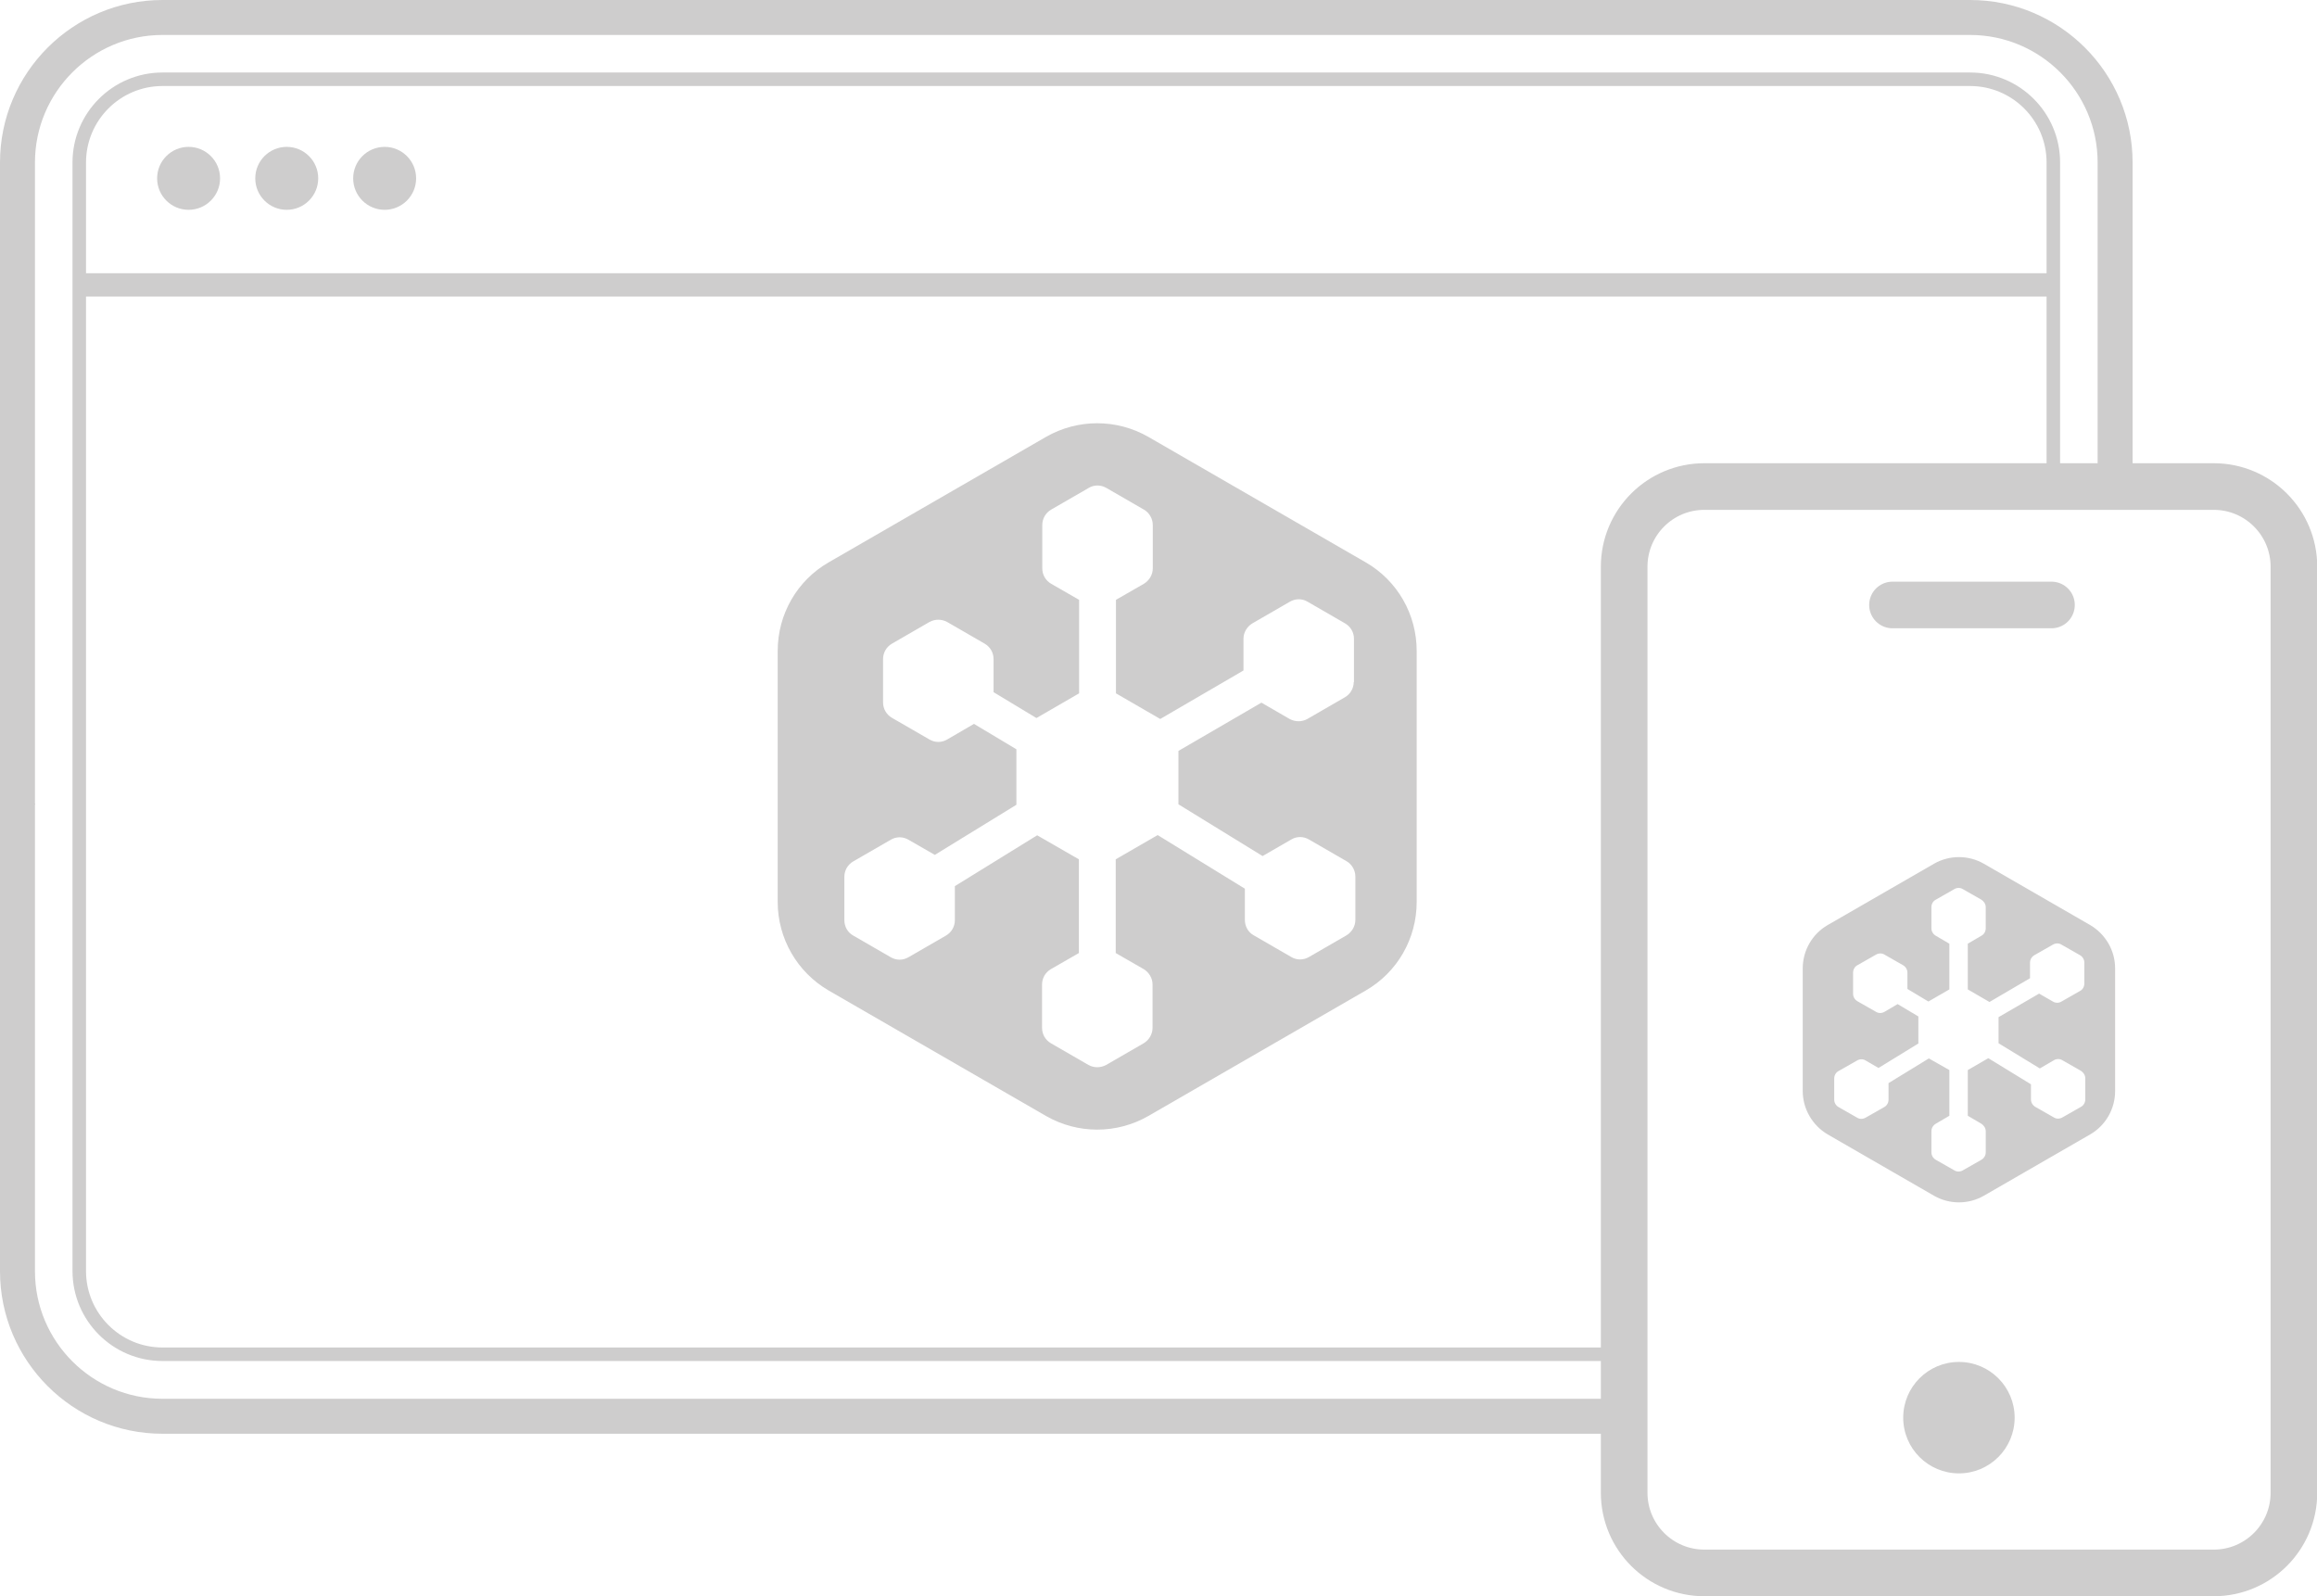
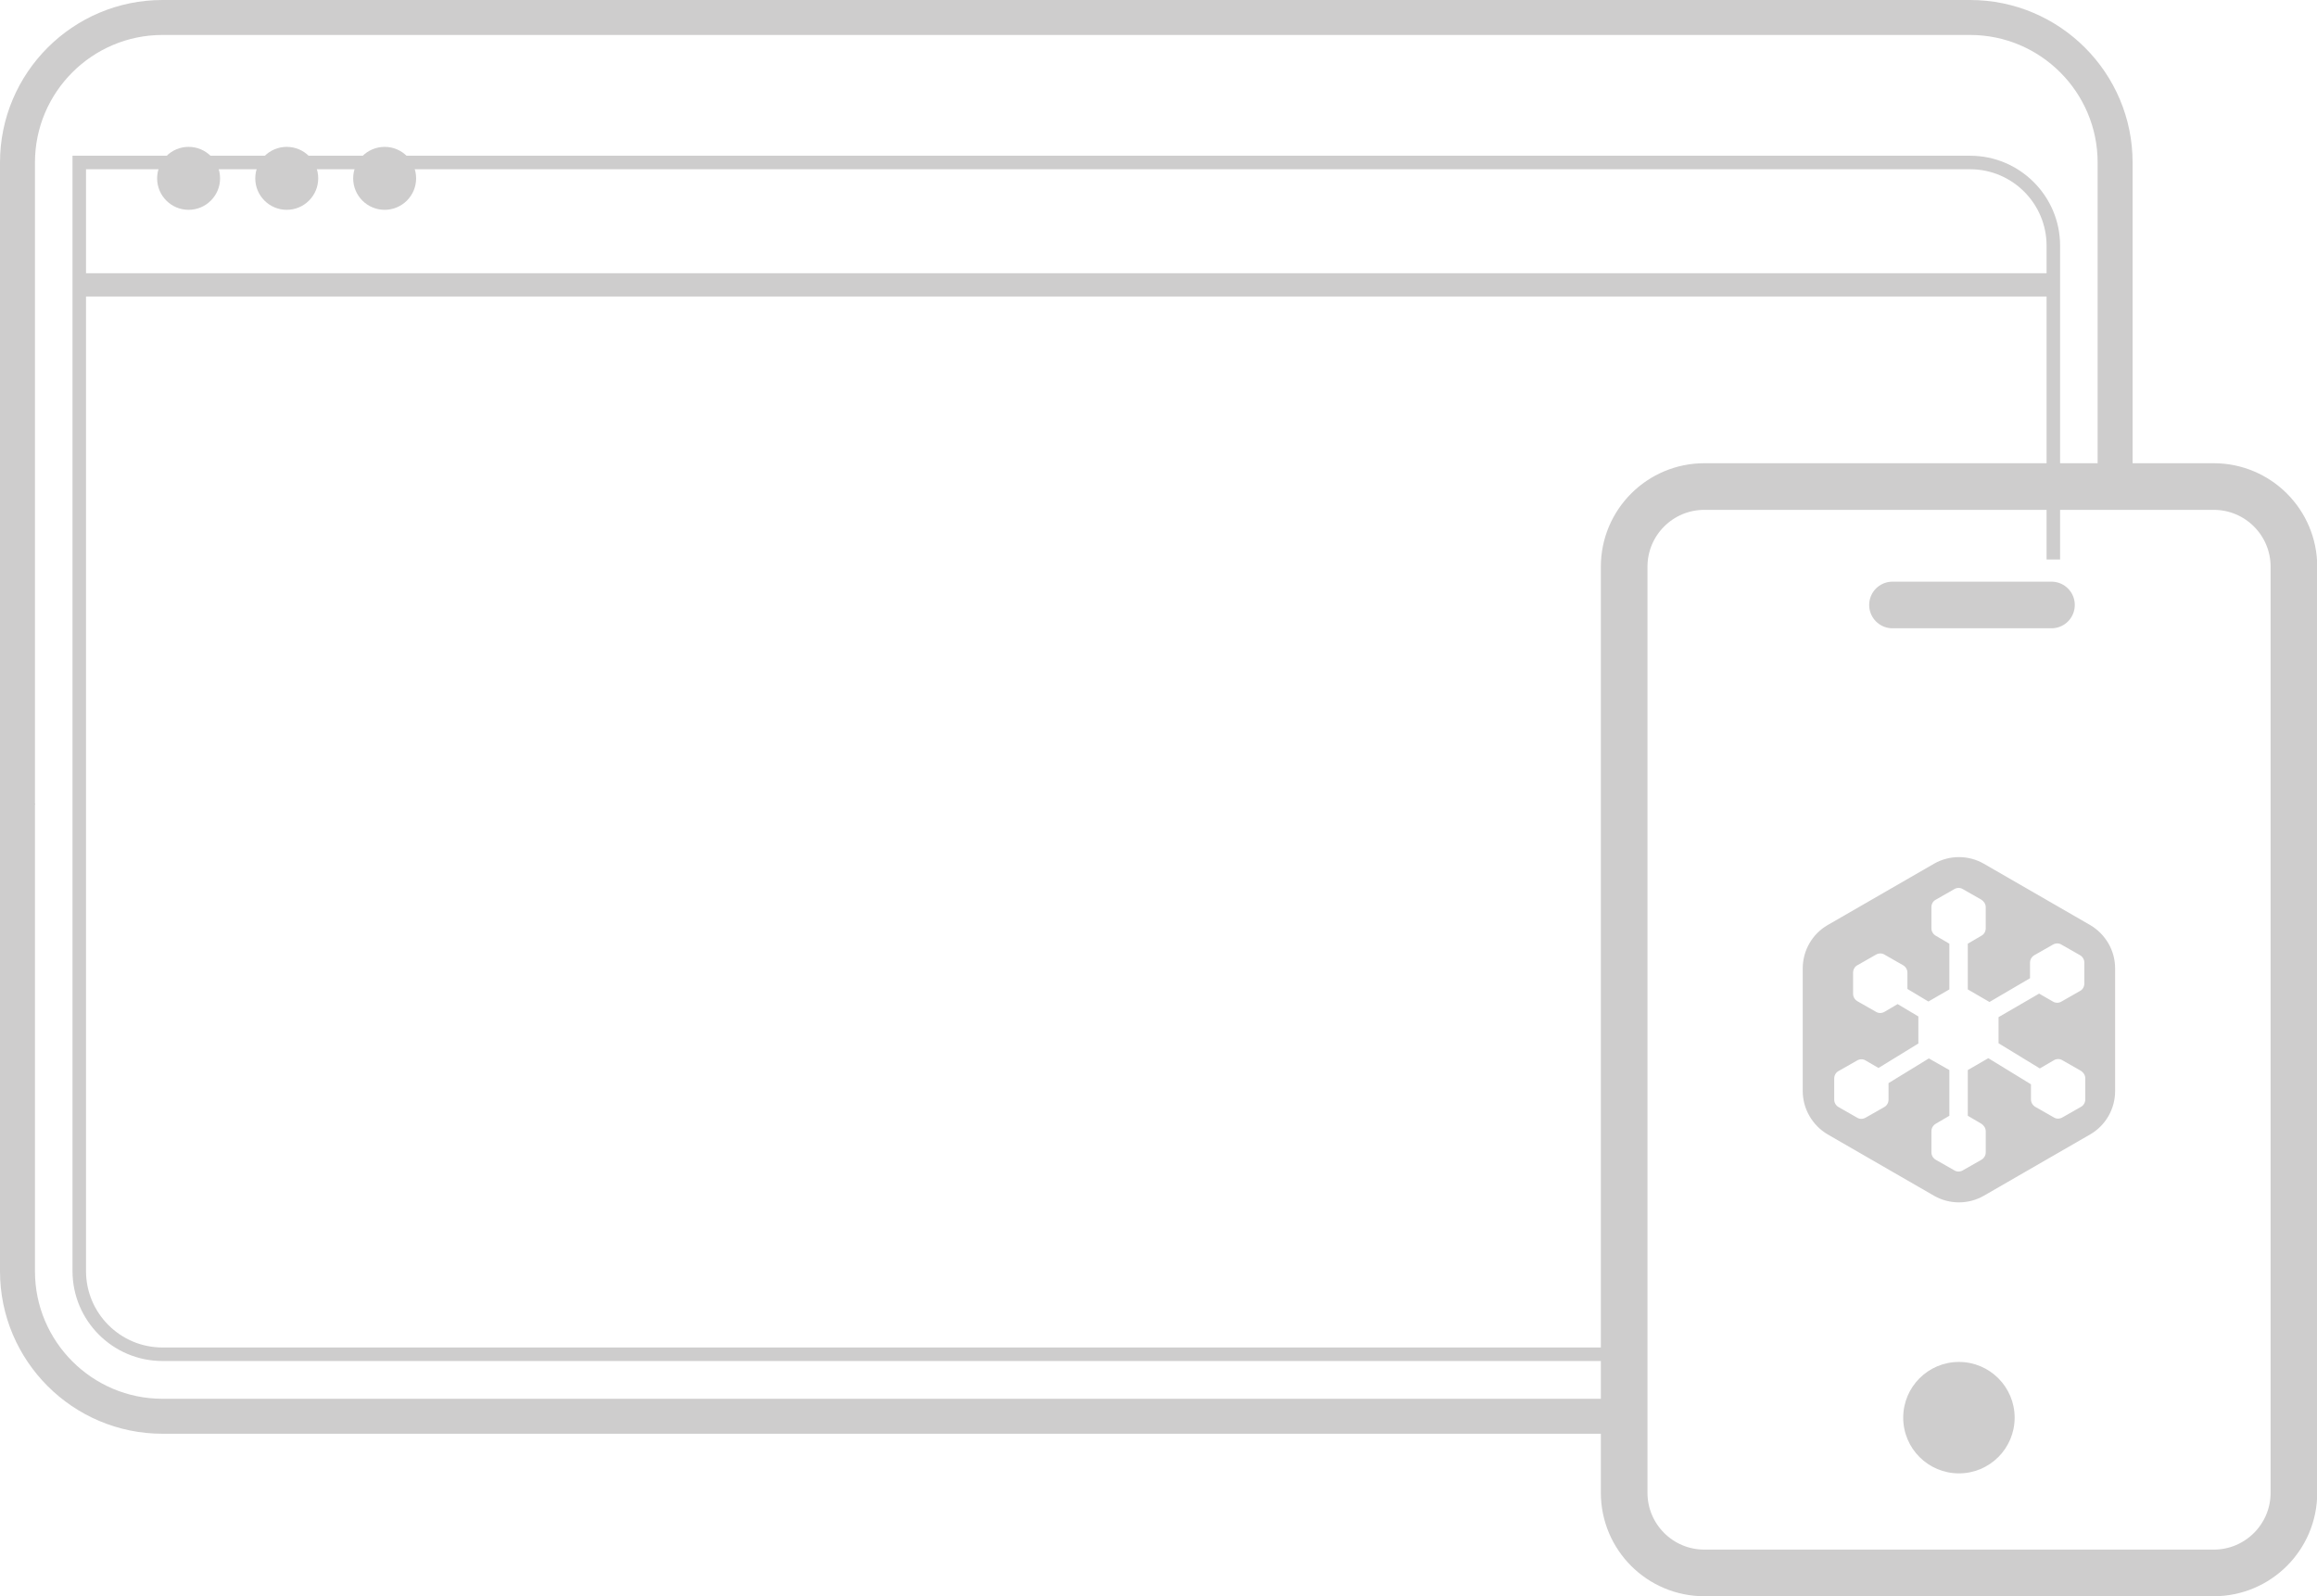
<svg xmlns="http://www.w3.org/2000/svg" viewBox="0 0 99.39 68.47">
  <defs>
    <style>.d{stroke-width:1.5px;}.d,.e,.f,.g{fill:none;stroke:#cecdcd;}.d,.f,.g{stroke-miterlimit:10;}.e{stroke-linejoin:round;}.h{fill:#cecdcd;}.f{stroke-linecap:round;stroke-width:2px;}.g{stroke-width:.58px;}</style>
  </defs>
  <g id="a" />
  <g id="b">
    <g id="c">
      <g>
        <g>
          <g>
            <g>
              <path class="d" d="M90.73,20.43V6.97c0-3.43-2.79-6.22-6.22-6.22H6.97C3.54,.75,.75,3.54,.75,6.97v27.55" />
              <path class="d" d="M.75,34.47v20.06c0,3.43,2.79,6.22,6.22,6.22h61.76" />
-               <path class="g" d="M68.73,58.09H6.97c-1.97,0-3.57-1.6-3.57-3.57V6.97c0-1.97,1.6-3.57,3.57-3.57H84.51c1.97,0,3.57,1.6,3.57,3.57v13.46" />
+               <path class="g" d="M68.73,58.09H6.97c-1.97,0-3.57-1.6-3.57-3.57V6.97H84.51c1.97,0,3.57,1.6,3.57,3.57v13.46" />
            </g>
            <line class="e" x1="3.39" y1="12.22" x2="88.09" y2="12.22" />
          </g>
          <g>
            <circle class="h" cx="8.09" cy="7.65" r="1.35" />
            <circle class="h" cx="12.3" cy="7.65" r="1.35" />
            <circle class="h" cx="16.5" cy="7.65" r="1.35" />
          </g>
          <g>
            <g>
              <path class="f" d="M69.67,32.35v-8.04c0-1.9,1.54-3.44,3.44-3.44h21.85c1.9,0,3.44,1.54,3.44,3.44v39.72c0,1.9-1.54,3.44-3.44,3.44h-21.85c-1.9,0-3.44-1.54-3.44-3.44v-31.68Z" />
              <circle class="h" cx="84.03" cy="60.81" r="2.39" />
            </g>
            <line class="f" x1="81.18" y1="25.95" x2="88" y2="25.95" />
          </g>
        </g>
-         <path class="h" d="M58.58,24.12l-9.32-5.38c-1.36-.78-3.03-.78-4.39,0l-9.32,5.38c-1.36,.78-2.19,2.23-2.19,3.8v10.77c0,1.56,.83,3.01,2.19,3.8l9.32,5.38c1.36,.78,3.03,.78,4.39,0l9.32-5.38c1.36-.78,2.19-2.23,2.19-3.8v-10.77c0-1.57-.83-3.02-2.19-3.8Zm-.51,5.13c0,.27-.14,.52-.38,.66l-1.61,.93c-.23,.13-.52,.13-.76,0l-1.21-.7-3.56,2.07v2.29l3.61,2.22,1.23-.71c.23-.14,.52-.14,.76,0l1.61,.93c.23,.13,.38,.39,.38,.66v1.86c0,.27-.15,.52-.38,.66l-1.61,.93c-.24,.14-.53,.14-.76,0l-1.61-.93c-.24-.13-.38-.39-.38-.66v-1.34l-3.74-2.3-1.8,1.04v4.02l1.2,.69c.23,.14,.38,.39,.38,.66v1.86c0,.27-.15,.52-.38,.66l-1.61,.93c-.24,.13-.53,.13-.76,0l-1.61-.93c-.24-.14-.38-.39-.38-.66v-1.86c0-.27,.14-.52,.38-.66l1.2-.69v-4.02l-1.79-1.03-3.53,2.18v1.46c0,.27-.14,.52-.38,.66l-1.61,.93c-.24,.14-.52,.14-.76,0l-1.61-.93c-.24-.13-.38-.39-.38-.66v-1.86c0-.27,.14-.52,.38-.66l1.61-.93c.24-.14,.52-.14,.76,0l1.13,.65,3.5-2.15v-2.38l-1.82-1.09-1.15,.67c-.24,.14-.52,.14-.76,0l-1.61-.93c-.24-.14-.38-.39-.38-.66v-1.86c0-.27,.14-.52,.38-.66l1.61-.93c.24-.13,.52-.13,.76,0l1.61,.93c.24,.14,.38,.39,.38,.66v1.42l1.84,1.11,1.83-1.06v-4.01l-1.2-.69c-.24-.14-.38-.39-.38-.66v-1.86c0-.27,.14-.52,.38-.66l1.61-.93c.23-.14,.52-.14,.76,0l1.61,.93c.23,.13,.38,.39,.38,.66v1.86c0,.27-.15,.52-.38,.66l-1.2,.69v4.01l1.9,1.1,3.57-2.08v-1.36c0-.27,.15-.52,.38-.66l1.61-.93c.24-.14,.53-.14,.76,0l1.61,.93c.24,.14,.38,.39,.38,.66v1.86Z" />
        <path class="h" d="M89.66,39.68l-4.56-2.63c-.66-.38-1.48-.38-2.14,0l-4.56,2.63c-.66,.38-1.07,1.09-1.07,1.86v5.26c0,.76,.41,1.47,1.07,1.86l4.56,2.63c.66,.38,1.48,.38,2.14,0l4.56-2.63c.66-.38,1.07-1.09,1.07-1.86v-5.26c0-.77-.41-1.47-1.07-1.86Zm-.25,2.51c0,.13-.07,.26-.19,.32l-.79,.45c-.11,.07-.26,.07-.37,0l-.59-.34-1.74,1.01v1.12l1.77,1.08,.6-.35c.11-.07,.26-.07,.37,0l.79,.45c.11,.07,.19,.19,.19,.32v.91c0,.13-.07,.26-.19,.32l-.79,.45c-.12,.07-.26,.07-.37,0l-.79-.45c-.12-.07-.19-.19-.19-.32v-.65l-1.83-1.12-.88,.51v1.96l.58,.34c.11,.07,.19,.19,.19,.32v.91c0,.13-.07,.25-.19,.32l-.79,.45c-.12,.07-.26,.07-.37,0l-.79-.45c-.12-.07-.19-.19-.19-.32v-.91c0-.13,.07-.25,.19-.32l.58-.34v-1.96l-.88-.5-1.73,1.06v.71c0,.13-.07,.26-.19,.32l-.79,.45c-.12,.07-.26,.07-.37,0l-.79-.45c-.12-.07-.19-.19-.19-.32v-.91c0-.13,.07-.26,.19-.32l.79-.45c.12-.07,.26-.07,.37,0l.55,.32,1.71-1.05v-1.16l-.89-.53-.56,.33c-.12,.07-.26,.07-.37,0l-.79-.45c-.12-.07-.19-.19-.19-.32v-.91c0-.13,.07-.26,.19-.32l.79-.45c.12-.07,.26-.07,.37,0l.79,.45c.12,.07,.19,.19,.19,.32v.7l.9,.54,.9-.52v-1.96l-.58-.34c-.12-.07-.19-.19-.19-.32v-.91c0-.13,.07-.26,.19-.32l.79-.45c.11-.07,.26-.07,.37,0l.79,.45c.11,.07,.19,.19,.19,.32v.91c0,.13-.07,.26-.19,.32l-.58,.34v1.96l.93,.54,1.74-1.02v-.67c0-.13,.07-.25,.19-.32l.79-.45c.12-.07,.26-.07,.37,0l.79,.45c.12,.07,.19,.19,.19,.32v.91Z" />
      </g>
    </g>
  </g>
</svg>